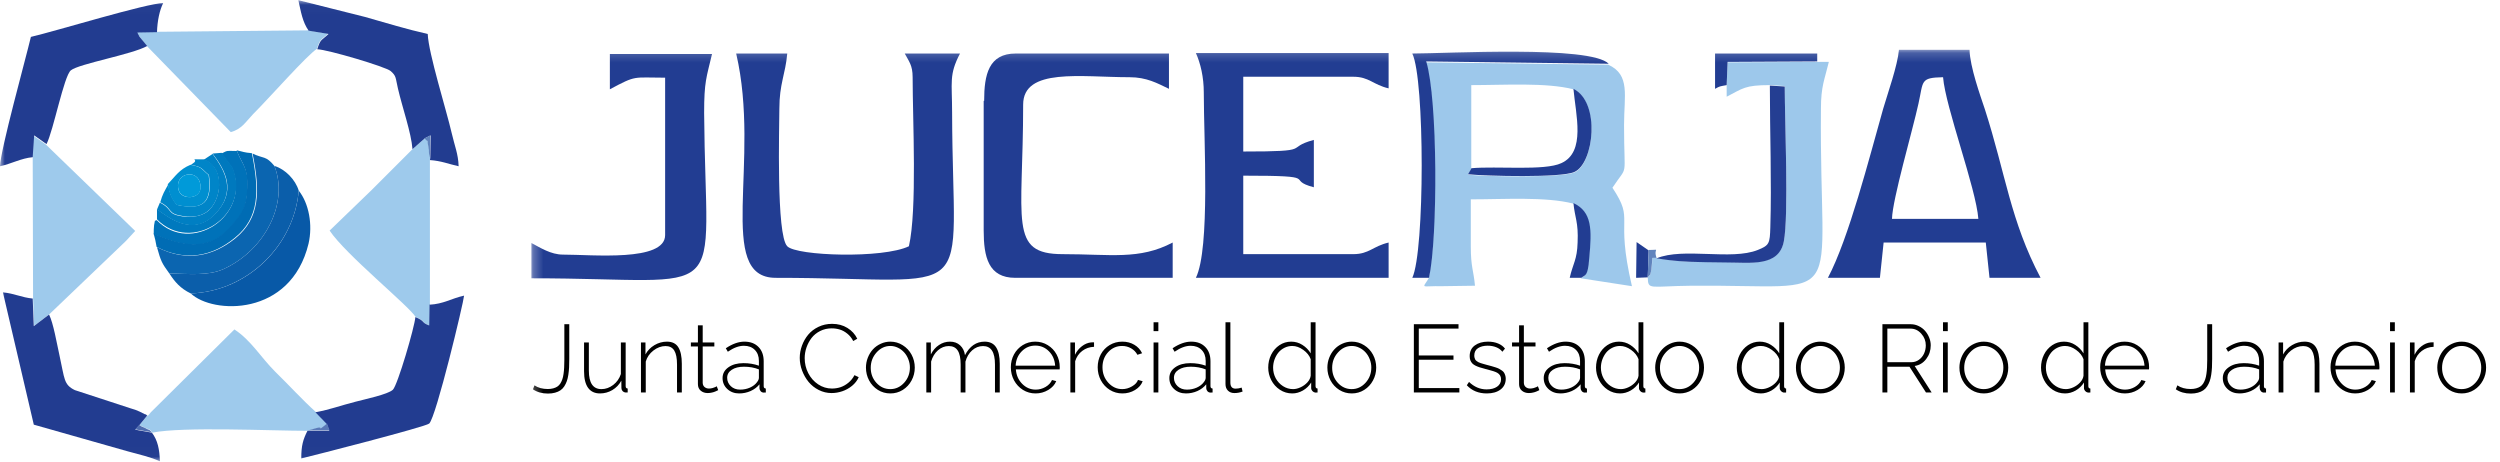
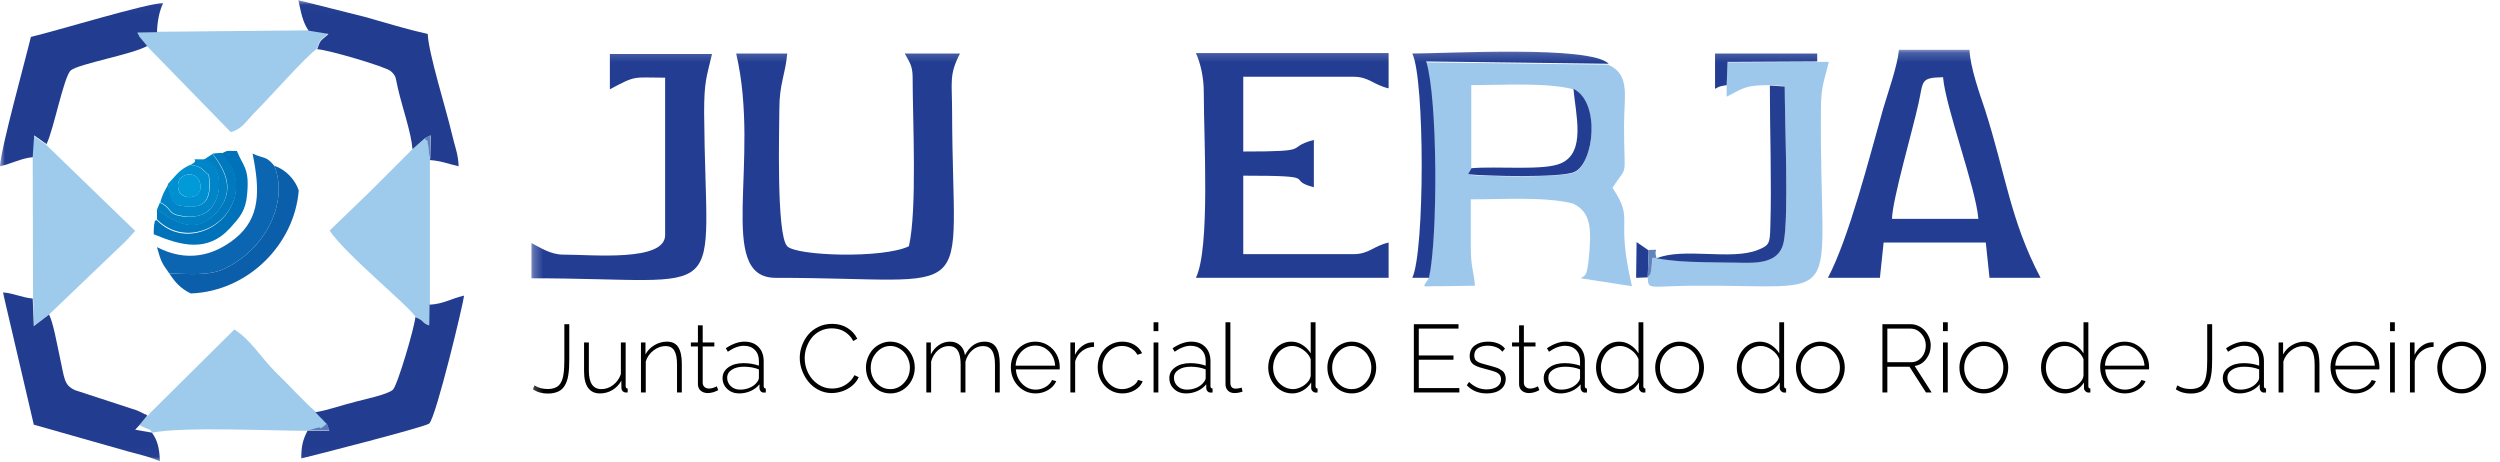
<svg xmlns="http://www.w3.org/2000/svg" width="260" height="48" viewBox="0 0 260 48" fill="none">
  <mask id="mask0_1897_2031" style="mask-type:luminance" maskUnits="userSpaceOnUse" x="0" y="0" width="260" height="48">
    <path d="M259.264 0.019H0V47.981H259.264V0.019Z" fill="white" />
  </mask>
  <g mask="url(#mask0_1897_2031)">
    <path fill-rule="evenodd" clip-rule="evenodd" d="M15.269 4.781L24 13.739C25.133 13.436 25.549 12.681 26.305 11.887C28.044 10.148 31.936 5.726 32.957 5.084C33.297 3.988 33.373 4.215 34.129 3.496L32.088 3.156L16.289 3.307L14.248 3.345C14.627 4.063 14.324 3.534 14.702 4.063C14.891 4.366 15.08 4.517 15.269 4.744V4.781Z" fill="#9ECAEC" />
    <path fill-rule="evenodd" clip-rule="evenodd" d="M3.402 16.309L3.439 31.011L3.553 33.883L5.14 32.674L13.001 25.153C13.039 25.115 13.115 25.039 13.152 25.002L14.06 24.019L4.762 15.024L3.477 14.117L3.326 16.347L3.402 16.309Z" fill="#9ECAEC" />
    <path fill-rule="evenodd" clip-rule="evenodd" d="M15.345 43.181L14.513 44.201C14.816 44.428 14.627 44.239 15.118 44.504C15.798 44.844 15.458 44.504 15.836 44.995C19.086 44.352 28.157 44.806 32.05 44.806L32.995 44.541C33.826 44.315 32.844 45.033 34.053 44.088L32.881 42.878C31.407 41.556 30.085 40.082 28.611 38.645C27.099 37.134 26.116 35.395 24.378 34.261L15.685 42.878C15.647 42.916 15.571 43.03 15.534 43.067C15.496 43.105 15.42 43.181 15.383 43.256L15.345 43.181Z" fill="#9ECAEC" />
    <path fill-rule="evenodd" clip-rule="evenodd" d="M42.897 15.515C41.461 16.951 40.138 18.274 38.664 19.748L34.28 23.981C35.943 26.476 42.481 31.767 43.237 32.976C44.333 33.43 43.728 33.505 44.673 33.846L44.711 31.653V16.611L44.749 16.384C44.598 15.78 44.711 15.78 44.598 15.326C44.333 14.155 44.711 14.986 44.182 14.381L42.897 15.515Z" fill="#9ECAEC" />
    <path fill-rule="evenodd" clip-rule="evenodd" d="M3.402 16.309L3.553 14.079L4.838 14.986C5.556 13.588 6.652 7.881 7.37 7.314C8.201 6.633 13.795 5.651 15.307 4.781C15.118 4.555 14.967 4.366 14.74 4.101C14.362 3.61 14.664 4.101 14.286 3.383L16.327 3.345C16.365 2.174 16.592 1.078 16.97 0.322C15.307 0.322 5.82 3.232 3.213 3.837C2.646 6.218 0.038 15.629 0 17.291C1.209 17.027 2.192 16.46 3.402 16.347V16.309Z" fill="#223C90" />
    <path fill-rule="evenodd" clip-rule="evenodd" d="M44.673 31.653L44.636 33.846C43.728 33.505 44.295 33.43 43.199 32.976C43.124 33.997 41.347 40.082 40.856 40.535C40.327 41.026 37.946 41.518 36.963 41.782C35.338 42.198 34.393 42.576 32.806 42.878L33.977 44.088L34.242 44.806H31.974C31.521 45.713 31.332 46.318 31.332 47.678C32.768 47.338 44.258 44.39 44.636 44.05C45.354 43.408 48.226 31.389 48.264 30.746C46.903 31.049 46.147 31.616 44.636 31.691L44.673 31.653Z" fill="#223C90" />
    <path fill-rule="evenodd" clip-rule="evenodd" d="M15.798 44.995L14.059 44.693L14.475 44.239L15.307 43.219C15.231 43.181 15.156 43.03 15.118 43.105L14.513 42.803C14.097 42.614 14.059 42.614 13.568 42.463L7.786 40.573C6.614 40.006 6.727 39.401 6.198 37.02C5.896 35.66 5.556 33.619 5.102 32.712L3.515 33.921L3.401 31.049C2.23 30.935 1.512 30.52 0.302 30.406L3.515 44.164L13.228 46.923C14.438 47.263 15.685 47.527 16.63 47.981C16.592 46.734 16.403 45.789 15.798 44.995Z" fill="#223C90" />
    <path fill-rule="evenodd" clip-rule="evenodd" d="M32.126 3.194L34.166 3.534C33.411 4.252 33.335 4.026 32.995 5.122C34.091 5.159 40.1 6.936 40.629 7.389C41.234 7.918 41.121 8.07 41.385 9.203C41.839 11.169 42.784 13.852 42.897 15.515L44.182 14.381L44.787 14.079L44.749 16.422L44.711 16.649C45.883 16.724 46.676 17.065 47.697 17.291C47.659 16.006 47.281 15.175 46.979 13.852C46.412 11.396 44.56 5.537 44.484 3.534C42.292 3.043 40.214 2.4 37.946 1.758L31.029 0.019C31.294 1.191 31.445 2.287 32.126 3.232V3.194Z" fill="#223C90" />
-     <path fill-rule="evenodd" clip-rule="evenodd" d="M19.842 30.52C22.11 32.674 30.236 32.976 32.088 25.342C32.541 23.376 32.126 21.146 31.067 19.824C30.614 25.417 25.852 30.293 19.842 30.52Z" fill="#0859A7" />
    <path fill-rule="evenodd" clip-rule="evenodd" d="M16.327 25.72C16.743 27.194 16.819 27.345 17.612 28.441C19.653 28.479 21.656 28.705 23.244 27.987C27.628 25.984 30.047 21.033 28.535 17.254C27.628 16.158 27.439 16.535 26.267 15.969C27.061 19.861 27.061 22.658 24.491 24.775C22.148 26.665 19.389 27.269 16.365 25.72H16.327Z" fill="#0B65B0" />
    <path fill-rule="evenodd" clip-rule="evenodd" d="M17.612 28.441C18.179 29.31 18.746 29.991 19.842 30.52C25.814 30.293 30.614 25.417 31.067 19.824C30.727 18.69 29.669 17.594 28.535 17.254C30.047 21.033 27.628 25.984 23.244 27.987C21.656 28.706 19.653 28.479 17.612 28.441Z" fill="#0B5EAA" />
    <path fill-rule="evenodd" clip-rule="evenodd" d="M16.327 22.847C16.063 23.15 16.176 22.583 16.025 23.414C15.987 23.716 15.987 24.057 15.987 24.359C18.784 25.531 21.581 26.324 23.962 23.679C24.944 22.583 25.549 21.94 25.7 20.202C25.965 17.48 25.285 17.329 24.642 15.704C23.546 15.704 23.773 15.591 23.017 15.969L24.151 17.48C26.154 22.431 19.842 26.589 16.289 22.885L16.327 22.847Z" fill="#0072B9" />
-     <path fill-rule="evenodd" clip-rule="evenodd" d="M15.987 24.321C16.176 25.077 16.138 24.85 16.29 25.682C19.313 27.232 22.072 26.665 24.416 24.737C26.985 22.658 26.985 19.861 26.192 15.931C25.323 15.855 25.323 15.78 24.604 15.629C25.247 17.254 25.89 17.405 25.663 20.126C25.512 21.865 24.869 22.507 23.924 23.603C21.543 26.287 18.746 25.455 15.95 24.284L15.987 24.321Z" fill="#006CB4" />
    <path fill-rule="evenodd" clip-rule="evenodd" d="M16.327 21.751V22.809C19.918 26.476 26.192 22.356 24.189 17.405L23.055 15.893L22.11 15.969C23.433 17.707 24.68 19.899 22.337 22.28C19.994 24.661 17.461 22.545 16.327 21.751Z" fill="#0079BE" />
    <path fill-rule="evenodd" clip-rule="evenodd" d="M19.842 17.14C21.09 17.367 20.901 17.518 21.732 18.198C22.11 20.995 21.203 21.94 18.368 21.298C17.915 20.655 17.65 20.277 17.499 19.181C17.121 19.861 16.894 20.202 16.668 21.033C18.066 21.751 17.31 22.205 19.011 22.469C20.069 22.658 21.165 22.469 21.845 21.751C23.206 20.315 23.244 17.14 21.165 16.573C19.54 16.573 20.56 16.498 20.22 16.876L19.918 17.102L19.842 17.14Z" fill="#0085C8" />
    <path fill-rule="evenodd" clip-rule="evenodd" d="M21.127 16.611C23.206 17.178 23.206 20.315 21.808 21.789C21.165 22.469 20.031 22.658 18.973 22.507C17.272 22.243 18.028 21.789 16.63 21.071L16.327 21.789C17.461 22.583 20.031 24.699 22.337 22.318C24.642 19.937 23.395 17.745 22.11 16.006L21.127 16.649V16.611Z" fill="#007FC3" />
    <path fill-rule="evenodd" clip-rule="evenodd" d="M18.595 19.824C18.028 18.123 20.334 17.48 20.787 18.954C21.316 20.731 18.935 20.92 18.595 19.824ZM17.461 19.181C17.612 20.277 17.877 20.693 18.33 21.298C21.165 21.978 22.072 20.995 21.694 18.198C20.863 17.518 21.052 17.367 19.804 17.14C18.633 17.632 18.255 18.312 17.423 19.181H17.461Z" fill="#008FD0" />
    <path fill-rule="evenodd" clip-rule="evenodd" d="M18.595 19.824C18.973 20.92 21.354 20.731 20.787 18.954C20.334 17.48 18.028 18.123 18.595 19.824Z" fill="#009AD9" />
    <path fill-rule="evenodd" clip-rule="evenodd" d="M32.012 44.768H34.28L34.015 44.05C32.806 44.995 33.789 44.277 32.957 44.504L32.012 44.768Z" fill="#5979B7" />
-     <path fill-rule="evenodd" clip-rule="evenodd" d="M15.798 44.995C15.382 44.504 15.723 44.882 15.08 44.504C14.589 44.277 14.816 44.428 14.475 44.201L14.06 44.655L15.798 44.957V44.995Z" fill="#506DB0" />
    <path fill-rule="evenodd" clip-rule="evenodd" d="M44.711 16.422L44.749 14.079L44.144 14.381C44.673 15.024 44.333 14.154 44.56 15.326C44.673 15.78 44.522 15.78 44.711 16.384V16.422Z" fill="#6184BD" />
    <mask id="mask1_1897_2031" style="mask-type:luminance" maskUnits="userSpaceOnUse" x="55" y="5" width="205" height="38">
      <path d="M259.264 5.181H55.264V42.819H259.264V5.181Z" fill="white" />
    </mask>
    <g mask="url(#mask1_1897_2031)">
      <path fill-rule="evenodd" clip-rule="evenodd" d="M153.012 17.545V8.852C156.489 8.852 160.787 8.562 163.637 9.286C166.438 10.687 165.762 17.062 163.733 17.931C162.381 18.511 154.557 18.366 152.674 18.172L153.012 17.593V17.545ZM148.617 28.894C147.893 30.101 147.7 29.715 150.018 29.763C151.08 29.763 152.288 29.715 153.398 29.715C153.253 28.121 152.964 27.783 152.964 25.658C152.964 24.016 152.964 22.374 152.964 20.732C156.441 20.732 160.739 20.442 163.588 21.167C165.52 22.084 165.52 23.871 165.23 26.914C165.037 28.894 164.796 28.604 164.409 28.942L169.722 29.763C167.935 22.133 170.06 23.098 167.693 19.525C169.384 16.965 168.901 18.849 168.901 13.005C168.901 9.914 169.577 7.789 167.259 6.727L148.279 6.485C149.486 10.445 149.486 24.837 148.569 28.99L148.617 28.894Z" fill="#9DC8EB" />
      <path fill-rule="evenodd" clip-rule="evenodd" d="M80.618 28.894C102.206 28.894 99.067 32.129 99.019 11.701C99.019 8.513 98.681 7.789 99.84 5.567H94.093C94.527 6.388 94.914 6.775 94.914 8.03C94.914 12.473 95.397 21.794 94.527 25.61C91.823 26.913 82.84 26.624 81.874 25.61C80.715 24.451 81.053 13.198 81.053 11.314C81.053 8.707 81.681 7.741 81.874 5.567H76.562C79.17 16.723 74.388 28.894 80.667 28.894H80.618Z" fill="#223D92" />
      <path fill-rule="evenodd" clip-rule="evenodd" d="M202.079 8.03C202.321 11.121 205.508 19.573 205.749 22.76H196.767C196.815 20.732 198.892 13.633 199.519 10.783C200.051 8.417 199.664 8.079 202.079 8.03ZM190.199 28.894H195.511L195.897 25.223H206.522L206.909 28.894H212.221C209.082 22.953 208.599 18.124 206.426 11.363C205.943 9.914 204.88 6.968 204.832 5.181H197.491C197.346 6.823 196.332 9.672 195.849 11.314C194.4 16.434 192.275 24.789 190.102 28.894H190.199Z" fill="#223D92" />
      <path fill-rule="evenodd" clip-rule="evenodd" d="M125.194 9.673C125.194 14.55 125.87 25.803 124.373 28.894H144.416V25.224C142.773 25.61 142.387 26.431 140.745 26.431H129.299V18.269C137.751 18.269 133.501 18.655 136.64 19.476V14.55C133.453 15.42 136.833 15.758 129.299 15.758V7.982H140.745C142.387 7.982 142.773 8.803 144.416 9.19V5.519H124.373C124.856 6.582 125.194 8.031 125.194 9.624V9.673Z" fill="#223D92" />
-       <path fill-rule="evenodd" clip-rule="evenodd" d="M102.303 10.493V23.968C102.303 26.72 102.786 28.894 105.587 28.894H121.959V25.223C118.481 27.058 115.487 26.431 110.513 26.431C104.862 26.431 106.408 23.002 106.408 10.88C106.408 7.016 112.445 8.03 117.467 8.03C119.254 8.03 120.365 8.658 121.572 9.238V5.567H105.635C102.834 5.567 102.351 7.741 102.351 10.493H102.303Z" fill="#223D92" />
      <path fill-rule="evenodd" clip-rule="evenodd" d="M63.426 9.286C66.227 7.789 65.792 8.079 69.173 8.079V24.451C69.173 27.252 61.59 26.479 58.548 26.479C57.292 26.479 56.181 25.755 55.264 25.271V28.942C76.417 28.942 73.374 32.129 73.23 11.749C73.23 8.465 73.471 8.079 74.05 5.616H63.426V9.286Z" fill="#223D92" />
      <path fill-rule="evenodd" clip-rule="evenodd" d="M179.574 8.851V10.059C181.264 9.19 181.457 8.851 184.065 8.851L185.611 8.948C185.611 12.425 186.045 22.326 185.514 25.078C184.983 27.735 182.037 27.3 179.574 27.252C176.628 27.252 174.744 27.3 172.281 26.817H171.847C171.847 26.962 171.798 27.88 171.75 28.024C171.557 28.894 171.702 28.363 171.364 28.845C171.412 30.198 171.509 29.763 175.903 29.715C192.565 29.57 189.184 32.516 189.378 11.315C189.378 8.948 189.764 8.272 190.199 6.437H188.991L179.67 6.485L179.574 8.9V8.851Z" fill="#9DC8EB" />
      <path fill-rule="evenodd" clip-rule="evenodd" d="M148.617 28.894C149.535 24.74 149.535 10.349 148.327 6.388L167.307 6.63C165.375 4.698 150.404 5.567 146.878 5.567C148.182 8.224 148.182 26.141 146.878 28.894H148.617Z" fill="#223D92" />
      <path fill-rule="evenodd" clip-rule="evenodd" d="M172.281 26.865C174.793 27.3 176.628 27.252 179.574 27.3C182.037 27.3 184.983 27.783 185.514 25.127C186.045 22.422 185.611 12.473 185.611 8.996L184.065 8.9C184.065 13.681 184.259 18.945 184.114 23.63C184.065 25.32 184.017 25.513 182.81 25.996C180.057 27.107 175.083 25.706 172.281 26.865Z" fill="#243E92" />
      <path fill-rule="evenodd" clip-rule="evenodd" d="M153.012 17.544L152.674 18.124C154.606 18.317 162.381 18.51 163.733 17.883C165.762 17.013 166.486 10.638 163.637 9.238C163.878 11.942 164.941 15.806 162.381 16.965C160.642 17.786 155.668 17.255 153.012 17.496V17.544Z" fill="#223D92" />
      <path fill-rule="evenodd" clip-rule="evenodd" d="M179.574 8.851L179.67 6.437L188.991 6.388V5.567H178.366V9.238C178.898 8.948 178.801 8.996 179.574 8.851Z" fill="#223D92" />
-       <path fill-rule="evenodd" clip-rule="evenodd" d="M164.458 28.894C164.844 28.556 165.134 28.845 165.279 26.865C165.569 23.823 165.569 22.036 163.637 21.118C163.782 22.664 164.168 23.098 164.071 25.223C164.023 27.01 163.589 27.397 163.25 28.894H164.458Z" fill="#223D92" />
      <path fill-rule="evenodd" clip-rule="evenodd" d="M171.364 28.845L171.46 26.044L170.205 25.175L170.156 28.894L171.364 28.845Z" fill="#223D92" />
      <path fill-rule="evenodd" clip-rule="evenodd" d="M171.364 28.845C171.702 28.363 171.557 28.894 171.75 28.024C171.75 27.928 171.847 26.962 171.847 26.817H172.281C171.895 25.755 172.813 25.996 171.46 25.996L171.364 28.797V28.845Z" fill="#6184BD" />
      <path d="M55.586 40.077C55.957 40.331 56.416 40.458 56.963 40.458C57.178 40.458 57.368 40.435 57.535 40.389C57.7 40.344 57.844 40.282 57.964 40.204C58.088 40.123 58.192 40.015 58.277 39.882C58.361 39.745 58.43 39.6 58.482 39.447C58.537 39.291 58.579 39.102 58.609 38.881C58.641 38.659 58.662 38.436 58.672 38.212C58.685 37.987 58.692 37.723 58.692 37.421V33.719H59.204V37.328C59.204 37.66 59.198 37.953 59.185 38.207C59.172 38.457 59.146 38.715 59.107 38.978C59.068 39.239 59.014 39.462 58.946 39.647C58.88 39.833 58.793 40.012 58.682 40.184C58.571 40.354 58.438 40.49 58.282 40.594C58.129 40.699 57.943 40.78 57.725 40.839C57.507 40.901 57.259 40.931 56.983 40.931C56.377 40.931 55.858 40.783 55.425 40.487L55.586 40.077ZM60.742 38.617V35.619H61.241V38.549C61.241 39.828 61.677 40.468 62.549 40.468C62.989 40.468 63.397 40.323 63.775 40.033C64.152 39.743 64.418 39.366 64.571 38.9V35.619H65.069V40.16C65.069 40.316 65.139 40.399 65.279 40.409V40.819C65.165 40.829 65.082 40.829 65.03 40.819C64.919 40.803 64.825 40.752 64.746 40.668C64.671 40.583 64.632 40.484 64.629 40.37L64.619 39.589C64.395 40.002 64.084 40.328 63.687 40.565C63.29 40.8 62.86 40.917 62.398 40.917C61.854 40.917 61.442 40.723 61.162 40.336C60.882 39.948 60.742 39.375 60.742 38.617ZM70.909 40.819H70.41V37.919C70.41 37.251 70.314 36.763 70.122 36.454C69.93 36.145 69.629 35.99 69.219 35.99C68.776 35.99 68.355 36.145 67.954 36.454C67.557 36.763 67.292 37.146 67.159 37.601V40.819H66.66V35.619H67.129V36.859C67.341 36.462 67.65 36.141 68.057 35.897C68.467 35.653 68.902 35.531 69.361 35.531C69.908 35.531 70.301 35.725 70.542 36.112C70.786 36.496 70.909 37.069 70.909 37.831V40.819ZM74.693 40.57L74.634 40.604C74.595 40.624 74.561 40.64 74.532 40.653C74.502 40.666 74.458 40.686 74.4 40.712C74.344 40.734 74.289 40.756 74.234 40.775C74.178 40.791 74.117 40.808 74.048 40.824C73.983 40.84 73.911 40.853 73.833 40.863C73.758 40.873 73.682 40.878 73.604 40.878C73.314 40.878 73.072 40.796 72.876 40.633C72.681 40.468 72.583 40.24 72.583 39.95V36.029H71.851V35.619H72.583V33.837H73.081V35.619H74.292V36.029H73.081V39.828C73.091 40.013 73.158 40.157 73.282 40.258C73.405 40.358 73.555 40.409 73.731 40.409C73.854 40.409 73.981 40.391 74.112 40.355C74.242 40.316 74.336 40.282 74.395 40.253C74.457 40.22 74.505 40.193 74.541 40.17L74.693 40.57ZM75.147 39.32C75.147 38.861 75.349 38.488 75.752 38.202C76.156 37.912 76.68 37.767 77.325 37.767C77.901 37.767 78.435 37.855 78.926 38.031V37.538C78.926 37.056 78.784 36.674 78.501 36.39C78.221 36.104 77.842 35.961 77.364 35.961C76.849 35.961 76.293 36.167 75.694 36.581L75.484 36.219C76.167 35.761 76.812 35.531 77.417 35.531C78.036 35.531 78.524 35.715 78.882 36.083C79.243 36.447 79.424 36.945 79.424 37.577V40.16C79.424 40.316 79.497 40.399 79.644 40.409V40.819C79.497 40.829 79.414 40.832 79.395 40.829C79.271 40.816 79.173 40.765 79.102 40.678C79.03 40.59 78.991 40.49 78.985 40.38V39.969C78.747 40.266 78.439 40.498 78.062 40.668C77.684 40.834 77.289 40.917 76.875 40.917C76.38 40.917 75.969 40.764 75.64 40.458C75.311 40.152 75.147 39.773 75.147 39.32ZM78.726 39.75C78.859 39.587 78.926 39.431 78.926 39.281V38.417C78.461 38.231 77.943 38.138 77.373 38.138C76.846 38.138 76.423 38.244 76.104 38.456C75.785 38.664 75.625 38.943 75.625 39.291C75.625 39.629 75.751 39.919 76.001 40.16C76.255 40.401 76.579 40.521 76.973 40.521C77.341 40.521 77.683 40.451 77.998 40.311C78.314 40.168 78.557 39.981 78.726 39.75ZM86.534 33.68C87.142 33.68 87.674 33.822 88.13 34.105C88.586 34.385 88.928 34.76 89.156 35.228L88.736 35.468C88.576 35.155 88.37 34.898 88.116 34.696C87.862 34.491 87.601 34.349 87.334 34.271C87.071 34.19 86.791 34.149 86.494 34.149C86.061 34.149 85.663 34.24 85.298 34.423C84.937 34.605 84.641 34.844 84.409 35.14C84.182 35.437 84.004 35.767 83.877 36.132C83.75 36.496 83.687 36.869 83.687 37.25C83.687 37.803 83.811 38.322 84.058 38.807C84.305 39.289 84.647 39.676 85.083 39.969C85.523 40.263 86.003 40.409 86.524 40.409C86.823 40.409 87.116 40.363 87.403 40.272C87.689 40.178 87.964 40.023 88.228 39.808C88.495 39.59 88.706 39.327 88.863 39.017L89.307 39.227C89.157 39.569 88.926 39.869 88.614 40.126C88.301 40.38 87.961 40.568 87.593 40.692C87.225 40.816 86.856 40.878 86.485 40.878C86.016 40.878 85.572 40.772 85.152 40.56C84.735 40.349 84.383 40.07 84.097 39.725C83.814 39.38 83.589 38.99 83.423 38.553C83.257 38.114 83.174 37.67 83.174 37.221C83.174 36.788 83.251 36.363 83.404 35.946C83.557 35.526 83.772 35.148 84.048 34.813C84.328 34.475 84.685 34.201 85.118 33.993C85.55 33.785 86.022 33.68 86.534 33.68ZM90.059 38.231C90.059 37.87 90.124 37.525 90.254 37.196C90.385 36.864 90.562 36.576 90.786 36.332C91.011 36.088 91.281 35.894 91.597 35.751C91.913 35.604 92.246 35.531 92.598 35.531C93.063 35.531 93.492 35.655 93.882 35.902C94.276 36.146 94.584 36.475 94.805 36.888C95.026 37.302 95.137 37.749 95.137 38.231C95.137 38.71 95.026 39.154 94.805 39.564C94.587 39.974 94.282 40.303 93.892 40.55C93.501 40.795 93.07 40.917 92.598 40.917C92.123 40.917 91.69 40.795 91.299 40.55C90.909 40.303 90.604 39.974 90.386 39.564C90.168 39.154 90.059 38.71 90.059 38.231ZM91.153 39.823C91.55 40.253 92.028 40.468 92.588 40.468C93.148 40.468 93.628 40.248 94.029 39.808C94.429 39.369 94.629 38.84 94.629 38.221C94.629 37.922 94.574 37.634 94.463 37.357C94.356 37.081 94.211 36.843 94.029 36.644C93.846 36.443 93.63 36.281 93.379 36.161C93.132 36.04 92.871 35.98 92.598 35.98C92.045 35.98 91.566 36.205 91.162 36.654C90.759 37.1 90.557 37.632 90.557 38.251C90.557 38.866 90.756 39.39 91.153 39.823ZM103.975 40.819H103.477V37.919C103.477 37.264 103.374 36.779 103.169 36.464C102.967 36.148 102.656 35.99 102.237 35.99C101.813 35.99 101.434 36.14 101.099 36.439C100.767 36.739 100.536 37.129 100.406 37.611V40.819H99.908V37.919C99.908 37.255 99.807 36.768 99.605 36.459C99.406 36.146 99.097 35.99 98.677 35.99C98.257 35.99 97.879 36.138 97.544 36.434C97.212 36.727 96.976 37.116 96.836 37.601V40.819H96.338V35.619H96.807V36.859C97.022 36.439 97.303 36.114 97.652 35.883C98 35.648 98.382 35.531 98.799 35.531C99.229 35.531 99.58 35.66 99.854 35.917C100.13 36.171 100.298 36.511 100.357 36.937C100.851 36 101.532 35.531 102.398 35.531C102.945 35.531 103.343 35.726 103.594 36.117C103.848 36.508 103.975 37.079 103.975 37.831V40.819ZM107.696 40.917C107.22 40.917 106.784 40.795 106.387 40.55C105.993 40.303 105.684 39.971 105.459 39.554C105.238 39.138 105.127 38.685 105.127 38.197C105.127 37.712 105.236 37.266 105.454 36.859C105.676 36.452 105.98 36.13 106.367 35.892C106.758 35.651 107.191 35.531 107.666 35.531C108.145 35.531 108.579 35.653 108.97 35.897C109.364 36.138 109.67 36.462 109.888 36.869C110.106 37.276 110.215 37.718 110.215 38.197C110.215 38.311 110.212 38.384 110.205 38.417H105.65C105.692 39.016 105.912 39.517 106.309 39.921C106.706 40.321 107.175 40.521 107.715 40.521C108.076 40.521 108.417 40.428 108.736 40.243C109.058 40.054 109.282 39.813 109.409 39.52L109.849 39.638C109.699 40.008 109.422 40.315 109.019 40.555C108.615 40.796 108.174 40.917 107.696 40.917ZM105.625 38.031H109.737C109.694 37.422 109.478 36.923 109.087 36.532C108.697 36.138 108.226 35.941 107.676 35.941C107.123 35.941 106.651 36.14 106.26 36.537C105.869 36.931 105.658 37.429 105.625 38.031ZM113.78 36.068C113.314 36.084 112.906 36.226 112.554 36.493C112.202 36.757 111.957 37.115 111.817 37.567V40.819H111.319V35.619H111.797V36.898C111.976 36.534 112.215 36.237 112.515 36.01C112.814 35.778 113.132 35.645 113.467 35.609C113.555 35.603 113.659 35.599 113.78 35.599V36.068ZM116.729 40.917C116.253 40.917 115.817 40.795 115.42 40.55C115.026 40.303 114.717 39.971 114.492 39.554C114.271 39.138 114.16 38.685 114.16 38.197C114.16 37.709 114.268 37.261 114.483 36.854C114.701 36.447 115.007 36.125 115.401 35.888C115.795 35.65 116.234 35.531 116.719 35.531C117.188 35.531 117.603 35.638 117.964 35.853C118.325 36.065 118.597 36.359 118.78 36.737L118.291 36.898C118.138 36.612 117.919 36.387 117.632 36.224C117.349 36.062 117.038 35.98 116.699 35.98C116.127 35.98 115.643 36.193 115.249 36.62C114.855 37.043 114.658 37.569 114.658 38.197C114.658 38.822 114.86 39.358 115.264 39.803C115.668 40.246 116.149 40.468 116.709 40.468C117.067 40.468 117.409 40.371 117.735 40.179C118.063 39.987 118.268 39.764 118.35 39.511L118.838 39.647C118.705 40.015 118.439 40.319 118.042 40.56C117.648 40.798 117.211 40.917 116.729 40.917ZM119.971 34.437V33.519H120.469V34.437H119.971ZM119.971 40.819V35.619H120.469V40.819H119.971ZM121.612 39.32C121.612 38.861 121.813 38.488 122.217 38.202C122.621 37.912 123.145 37.767 123.789 37.767C124.365 37.767 124.899 37.855 125.391 38.031V37.538C125.391 37.056 125.249 36.674 124.966 36.39C124.686 36.104 124.307 35.961 123.828 35.961C123.314 35.961 122.757 36.167 122.158 36.581L121.948 36.219C122.632 35.761 123.277 35.531 123.882 35.531C124.501 35.531 124.989 35.715 125.347 36.083C125.708 36.447 125.889 36.945 125.889 37.577V40.16C125.889 40.316 125.962 40.399 126.109 40.409V40.819C125.962 40.829 125.879 40.832 125.86 40.829C125.736 40.816 125.638 40.765 125.567 40.678C125.495 40.59 125.456 40.49 125.449 40.38V39.969C125.212 40.266 124.904 40.498 124.527 40.668C124.149 40.834 123.753 40.917 123.34 40.917C122.845 40.917 122.434 40.764 122.105 40.458C121.776 40.152 121.612 39.773 121.612 39.32ZM125.191 39.75C125.324 39.587 125.391 39.431 125.391 39.281V38.417C124.925 38.231 124.408 38.138 123.838 38.138C123.311 38.138 122.888 38.244 122.569 38.456C122.25 38.664 122.09 38.943 122.09 39.291C122.09 39.629 122.215 39.919 122.466 40.16C122.72 40.401 123.044 40.521 123.438 40.521C123.806 40.521 124.147 40.451 124.463 40.311C124.779 40.168 125.021 39.981 125.191 39.75ZM127.451 33.519H127.959V39.789C127.959 40.209 128.14 40.419 128.501 40.419C128.713 40.419 128.923 40.383 129.131 40.311L129.229 40.721C128.955 40.826 128.672 40.878 128.379 40.878C128.099 40.878 127.875 40.793 127.705 40.624C127.536 40.455 127.451 40.227 127.451 39.94V33.519ZM131.895 38.231C131.895 37.749 131.996 37.303 132.198 36.893C132.403 36.48 132.689 36.15 133.057 35.902C133.425 35.655 133.833 35.531 134.282 35.531C134.709 35.531 135.1 35.645 135.454 35.873C135.812 36.101 136.099 36.392 136.314 36.747V33.519H136.817V40.16C136.817 40.316 136.887 40.399 137.027 40.409V40.819C136.896 40.829 136.815 40.832 136.782 40.829C136.665 40.809 136.566 40.754 136.485 40.663C136.403 40.572 136.363 40.471 136.363 40.36V39.779C136.151 40.124 135.866 40.401 135.508 40.609C135.15 40.814 134.779 40.917 134.395 40.917C133.926 40.917 133.498 40.79 133.111 40.536C132.723 40.279 132.424 39.945 132.212 39.535C132.001 39.125 131.895 38.69 131.895 38.231ZM136.314 39.071V37.357C136.177 36.98 135.918 36.656 135.537 36.386C135.16 36.115 134.779 35.98 134.395 35.98C134.102 35.98 133.828 36.045 133.574 36.175C133.321 36.303 133.109 36.472 132.94 36.683C132.774 36.895 132.642 37.136 132.544 37.406C132.45 37.676 132.403 37.955 132.403 38.241C132.403 38.635 132.494 39.003 132.676 39.344C132.862 39.683 133.114 39.955 133.433 40.16C133.755 40.365 134.105 40.468 134.483 40.468C134.727 40.468 134.984 40.406 135.254 40.282C135.528 40.158 135.765 39.987 135.967 39.769C136.169 39.548 136.284 39.315 136.314 39.071ZM138.047 38.231C138.047 37.87 138.112 37.525 138.242 37.196C138.373 36.864 138.55 36.576 138.775 36.332C138.999 36.088 139.269 35.894 139.585 35.751C139.901 35.604 140.235 35.531 140.586 35.531C141.052 35.531 141.48 35.655 141.87 35.902C142.264 36.146 142.572 36.475 142.793 36.888C143.015 37.302 143.125 37.749 143.125 38.231C143.125 38.71 143.015 39.154 142.793 39.564C142.575 39.974 142.271 40.303 141.88 40.55C141.49 40.795 141.058 40.917 140.586 40.917C140.111 40.917 139.678 40.795 139.287 40.55C138.897 40.303 138.592 39.974 138.374 39.564C138.156 39.154 138.047 38.71 138.047 38.231ZM139.141 39.823C139.538 40.253 140.017 40.468 140.576 40.468C141.136 40.468 141.616 40.248 142.017 39.808C142.417 39.369 142.617 38.84 142.617 38.221C142.617 37.922 142.562 37.634 142.451 37.357C142.344 37.081 142.199 36.843 142.017 36.644C141.835 36.443 141.618 36.281 141.367 36.161C141.12 36.04 140.86 35.98 140.586 35.98C140.033 35.98 139.554 36.205 139.151 36.654C138.747 37.1 138.545 37.632 138.545 38.251C138.545 38.866 138.744 39.39 139.141 39.823ZM151.773 40.36V40.819H147.041V33.719H151.685V34.178H147.554V36.971H151.162V37.411H147.554V40.36H151.773ZM154.629 40.917C153.77 40.917 153.076 40.633 152.549 40.067L152.779 39.721C153.316 40.238 153.926 40.497 154.61 40.497C155.062 40.497 155.425 40.402 155.698 40.214C155.972 40.025 156.109 39.766 156.109 39.437C156.109 39.144 155.977 38.921 155.713 38.768C155.531 38.664 155.168 38.544 154.624 38.407C154.598 38.401 154.558 38.391 154.502 38.378H154.497L154.492 38.373H154.488H154.483H154.478L154.473 38.368H154.468C154.23 38.306 154.035 38.251 153.882 38.202C153.732 38.153 153.584 38.093 153.438 38.021C153.295 37.946 153.184 37.867 153.106 37.782C153.028 37.694 152.964 37.59 152.915 37.469C152.87 37.346 152.847 37.203 152.847 37.04C152.847 36.555 153.026 36.182 153.384 35.922C153.742 35.661 154.199 35.531 154.756 35.531C155.153 35.531 155.505 35.596 155.811 35.726C156.117 35.856 156.353 36.034 156.519 36.258L156.245 36.581C156.089 36.376 155.876 36.219 155.606 36.112C155.336 36.005 155.039 35.951 154.717 35.951C154.313 35.951 153.98 36.036 153.716 36.205C153.456 36.371 153.325 36.63 153.325 36.981C153.325 37.066 153.335 37.142 153.355 37.211C153.374 37.279 153.397 37.339 153.423 37.391C153.452 37.443 153.5 37.494 153.565 37.543C153.63 37.588 153.688 37.627 153.74 37.66C153.796 37.689 153.879 37.723 153.99 37.763C154.1 37.798 154.196 37.828 154.278 37.85C154.359 37.873 154.476 37.906 154.629 37.948C154.841 38 155.005 38.044 155.122 38.08C155.243 38.112 155.383 38.155 155.542 38.207C155.705 38.259 155.83 38.309 155.918 38.358C156.006 38.404 156.099 38.462 156.197 38.534C156.297 38.602 156.372 38.677 156.421 38.758C156.47 38.837 156.511 38.929 156.543 39.037C156.579 39.141 156.597 39.258 156.597 39.388C156.597 39.86 156.418 40.233 156.06 40.507C155.702 40.78 155.225 40.917 154.629 40.917ZM160.093 40.57L160.034 40.604C159.995 40.624 159.961 40.64 159.932 40.653C159.903 40.666 159.859 40.686 159.8 40.712C159.745 40.734 159.689 40.756 159.634 40.775C159.579 40.791 159.517 40.808 159.448 40.824C159.383 40.84 159.312 40.853 159.234 40.863C159.159 40.873 159.082 40.878 159.004 40.878C158.714 40.878 158.472 40.796 158.277 40.633C158.081 40.468 157.984 40.24 157.984 39.95V36.029H157.251V35.619H157.984V33.837H158.482V35.619H159.693V36.029H158.482V39.828C158.491 40.013 158.558 40.157 158.682 40.258C158.806 40.358 158.955 40.409 159.131 40.409C159.255 40.409 159.382 40.391 159.512 40.355C159.642 40.316 159.737 40.282 159.795 40.253C159.857 40.22 159.906 40.193 159.942 40.17L160.093 40.57ZM160.547 39.32C160.547 38.861 160.749 38.488 161.153 38.202C161.556 37.912 162.08 37.767 162.725 37.767C163.301 37.767 163.835 37.855 164.326 38.031V37.538C164.326 37.056 164.185 36.674 163.902 36.39C163.622 36.104 163.242 35.961 162.764 35.961C162.25 35.961 161.693 36.167 161.094 36.581L160.884 36.219C161.568 35.761 162.212 35.531 162.818 35.531C163.436 35.531 163.924 35.715 164.282 36.083C164.644 36.447 164.824 36.945 164.824 37.577V40.16C164.824 40.316 164.898 40.399 165.044 40.409V40.819C164.898 40.829 164.815 40.832 164.795 40.829C164.671 40.816 164.574 40.765 164.502 40.678C164.431 40.59 164.392 40.49 164.385 40.38V39.969C164.147 40.266 163.84 40.498 163.462 40.668C163.085 40.834 162.689 40.917 162.276 40.917C161.781 40.917 161.369 40.764 161.04 40.458C160.712 40.152 160.547 39.773 160.547 39.32ZM164.126 39.75C164.26 39.587 164.326 39.431 164.326 39.281V38.417C163.861 38.231 163.343 38.138 162.774 38.138C162.246 38.138 161.823 38.244 161.504 38.456C161.185 38.664 161.026 38.943 161.026 39.291C161.026 39.629 161.151 39.919 161.402 40.16C161.656 40.401 161.979 40.521 162.373 40.521C162.741 40.521 163.083 40.451 163.399 40.311C163.714 40.168 163.957 39.981 164.126 39.75ZM165.987 38.231C165.987 37.749 166.087 37.303 166.289 36.893C166.494 36.48 166.781 36.15 167.149 35.902C167.517 35.655 167.925 35.531 168.374 35.531C168.801 35.531 169.191 35.645 169.546 35.873C169.904 36.101 170.191 36.392 170.406 36.747V33.519H170.908V40.16C170.908 40.316 170.978 40.399 171.118 40.409V40.819C170.988 40.829 170.907 40.832 170.874 40.829C170.757 40.809 170.658 40.754 170.576 40.663C170.495 40.572 170.454 40.471 170.454 40.36V39.779C170.243 40.124 169.958 40.401 169.6 40.609C169.242 40.814 168.871 40.917 168.487 40.917C168.018 40.917 167.59 40.79 167.202 40.536C166.815 40.279 166.516 39.945 166.304 39.535C166.092 39.125 165.987 38.69 165.987 38.231ZM170.406 39.071V37.357C170.269 36.98 170.01 36.656 169.629 36.386C169.252 36.115 168.871 35.98 168.487 35.98C168.194 35.98 167.92 36.045 167.666 36.175C167.412 36.303 167.201 36.472 167.031 36.683C166.865 36.895 166.734 37.136 166.636 37.406C166.542 37.676 166.494 37.955 166.494 38.241C166.494 38.635 166.586 39.003 166.768 39.344C166.953 39.683 167.206 39.955 167.525 40.16C167.847 40.365 168.197 40.468 168.574 40.468C168.819 40.468 169.076 40.406 169.346 40.282C169.619 40.158 169.857 39.987 170.059 39.769C170.261 39.548 170.376 39.315 170.406 39.071ZM172.139 38.231C172.139 37.87 172.204 37.525 172.334 37.196C172.464 36.864 172.642 36.576 172.866 36.332C173.091 36.088 173.361 35.894 173.677 35.751C173.993 35.604 174.326 35.531 174.678 35.531C175.143 35.531 175.572 35.655 175.962 35.902C176.356 36.146 176.664 36.475 176.885 36.888C177.106 37.302 177.217 37.749 177.217 38.231C177.217 38.71 177.106 39.154 176.885 39.564C176.667 39.974 176.363 40.303 175.972 40.55C175.581 40.795 175.15 40.917 174.678 40.917C174.203 40.917 173.77 40.795 173.379 40.55C172.989 40.303 172.684 39.974 172.466 39.564C172.248 39.154 172.139 38.71 172.139 38.231ZM173.233 39.823C173.63 40.253 174.108 40.468 174.668 40.468C175.228 40.468 175.708 40.248 176.109 39.808C176.509 39.369 176.709 38.84 176.709 38.221C176.709 37.922 176.654 37.634 176.543 37.357C176.436 37.081 176.291 36.843 176.109 36.644C175.926 36.443 175.71 36.281 175.459 36.161C175.212 36.04 174.951 35.98 174.678 35.98C174.125 35.98 173.646 36.205 173.242 36.654C172.839 37.1 172.637 37.632 172.637 38.251C172.637 38.866 172.836 39.39 173.233 39.823ZM180.625 38.231C180.625 37.749 180.726 37.303 180.928 36.893C181.133 36.48 181.42 36.15 181.787 35.902C182.155 35.655 182.564 35.531 183.013 35.531C183.439 35.531 183.83 35.645 184.185 35.873C184.543 36.101 184.829 36.392 185.044 36.747V33.519H185.547V40.16C185.547 40.316 185.617 40.399 185.757 40.409V40.819C185.627 40.829 185.545 40.832 185.513 40.829C185.396 40.809 185.296 40.754 185.215 40.663C185.134 40.572 185.093 40.471 185.093 40.36V39.779C184.881 40.124 184.597 40.401 184.239 40.609C183.88 40.814 183.509 40.917 183.125 40.917C182.656 40.917 182.228 40.79 181.841 40.536C181.454 40.279 181.154 39.945 180.943 39.535C180.731 39.125 180.625 38.69 180.625 38.231ZM185.044 39.071V37.357C184.907 36.98 184.649 36.656 184.268 36.386C183.89 36.115 183.509 35.98 183.125 35.98C182.832 35.98 182.559 36.045 182.305 36.175C182.051 36.303 181.839 36.472 181.67 36.683C181.504 36.895 181.372 37.136 181.275 37.406C181.18 37.676 181.133 37.955 181.133 38.241C181.133 38.635 181.224 39.003 181.406 39.344C181.592 39.683 181.844 39.955 182.163 40.16C182.486 40.365 182.836 40.468 183.213 40.468C183.457 40.468 183.714 40.406 183.985 40.282C184.258 40.158 184.496 39.987 184.698 39.769C184.899 39.548 185.015 39.315 185.044 39.071ZM186.778 38.231C186.778 37.87 186.843 37.525 186.973 37.196C187.103 36.864 187.281 36.576 187.505 36.332C187.73 36.088 188 35.894 188.316 35.751C188.631 35.604 188.965 35.531 189.317 35.531C189.782 35.531 190.21 35.655 190.601 35.902C190.995 36.146 191.302 36.475 191.524 36.888C191.745 37.302 191.856 37.749 191.856 38.231C191.856 38.71 191.745 39.154 191.524 39.564C191.306 39.974 191.001 40.303 190.611 40.55C190.22 40.795 189.789 40.917 189.317 40.917C188.841 40.917 188.408 40.795 188.018 40.55C187.627 40.303 187.323 39.974 187.105 39.564C186.887 39.154 186.778 38.71 186.778 38.231ZM187.871 39.823C188.268 40.253 188.747 40.468 189.307 40.468C189.867 40.468 190.347 40.248 190.747 39.808C191.148 39.369 191.348 38.84 191.348 38.221C191.348 37.922 191.293 37.634 191.182 37.357C191.074 37.081 190.93 36.843 190.747 36.644C190.565 36.443 190.349 36.281 190.098 36.161C189.851 36.04 189.59 35.98 189.317 35.98C188.763 35.98 188.285 36.205 187.881 36.654C187.477 37.1 187.276 37.632 187.276 38.251C187.276 38.866 187.474 39.39 187.871 39.823ZM195.772 40.819V33.719H198.726C199.016 33.719 199.291 33.785 199.551 33.915C199.815 34.042 200.036 34.209 200.215 34.418C200.394 34.623 200.536 34.857 200.64 35.121C200.744 35.381 200.796 35.647 200.796 35.917C200.796 36.451 200.64 36.923 200.327 37.333C200.018 37.743 199.618 37.985 199.126 38.06L200.894 40.819H200.303L198.584 38.138H196.284V40.819H195.772ZM196.284 37.67H198.775C199.071 37.67 199.336 37.585 199.571 37.416C199.805 37.246 199.982 37.03 200.103 36.766C200.223 36.499 200.283 36.216 200.283 35.917C200.283 35.458 200.127 35.054 199.815 34.706C199.505 34.354 199.136 34.178 198.706 34.178H196.284V37.67ZM202.071 34.437V33.519H202.569V34.437H202.071ZM202.071 40.819V35.619H202.569V40.819H202.071ZM203.78 38.231C203.78 37.87 203.845 37.525 203.975 37.196C204.105 36.864 204.282 36.576 204.507 36.332C204.732 36.088 205.002 35.894 205.318 35.751C205.633 35.604 205.967 35.531 206.319 35.531C206.784 35.531 207.212 35.655 207.603 35.902C207.997 36.146 208.304 36.475 208.526 36.888C208.747 37.302 208.858 37.749 208.858 38.231C208.858 38.71 208.747 39.154 208.526 39.564C208.308 39.974 208.003 40.303 207.613 40.55C207.222 40.795 206.791 40.917 206.319 40.917C205.843 40.917 205.41 40.795 205.02 40.55C204.629 40.303 204.325 39.974 204.107 39.564C203.889 39.154 203.78 38.71 203.78 38.231ZM204.873 39.823C205.27 40.253 205.749 40.468 206.309 40.468C206.869 40.468 207.349 40.248 207.749 39.808C208.15 39.369 208.35 38.84 208.35 38.221C208.35 37.922 208.295 37.634 208.184 37.357C208.076 37.081 207.932 36.843 207.749 36.644C207.567 36.443 207.351 36.281 207.1 36.161C206.852 36.04 206.592 35.98 206.319 35.98C205.765 35.98 205.287 36.205 204.883 36.654C204.479 37.1 204.278 37.632 204.278 38.251C204.278 38.866 204.476 39.39 204.873 39.823ZM212.266 38.231C212.266 37.749 212.367 37.303 212.569 36.893C212.774 36.48 213.06 36.15 213.428 35.902C213.796 35.655 214.204 35.531 214.654 35.531C215.08 35.531 215.471 35.645 215.825 35.873C216.184 36.101 216.47 36.392 216.685 36.747V33.519H217.188V40.16C217.188 40.316 217.258 40.399 217.398 40.409V40.819C217.267 40.829 217.186 40.832 217.154 40.829C217.036 40.809 216.937 40.754 216.856 40.663C216.774 40.572 216.734 40.471 216.734 40.36V39.779C216.522 40.124 216.237 40.401 215.879 40.609C215.521 40.814 215.15 40.917 214.766 40.917C214.297 40.917 213.869 40.79 213.482 40.536C213.094 40.279 212.795 39.945 212.583 39.535C212.372 39.125 212.266 38.69 212.266 38.231ZM216.685 39.071V37.357C216.548 36.98 216.289 36.656 215.908 36.386C215.531 36.115 215.15 35.98 214.766 35.98C214.473 35.98 214.199 36.045 213.946 36.175C213.692 36.303 213.48 36.472 213.311 36.683C213.145 36.895 213.013 37.136 212.915 37.406C212.821 37.676 212.774 37.955 212.774 38.241C212.774 38.635 212.865 39.003 213.047 39.344C213.233 39.683 213.485 39.955 213.804 40.16C214.126 40.365 214.476 40.468 214.854 40.468C215.098 40.468 215.355 40.406 215.625 40.282C215.899 40.158 216.136 39.987 216.338 39.769C216.54 39.548 216.656 39.315 216.685 39.071ZM220.987 40.917C220.511 40.917 220.075 40.795 219.678 40.55C219.284 40.303 218.975 39.971 218.75 39.554C218.529 39.138 218.418 38.685 218.418 38.197C218.418 37.712 218.527 37.266 218.745 36.859C218.967 36.452 219.271 36.13 219.658 35.892C220.049 35.651 220.482 35.531 220.957 35.531C221.436 35.531 221.87 35.653 222.261 35.897C222.655 36.138 222.961 36.462 223.179 36.869C223.397 37.276 223.506 37.718 223.506 38.197C223.506 38.311 223.503 38.384 223.496 38.417H218.941C218.983 39.016 219.203 39.517 219.6 39.921C219.997 40.321 220.466 40.521 221.006 40.521C221.367 40.521 221.708 40.428 222.027 40.243C222.349 40.054 222.573 39.813 222.7 39.52L223.14 39.638C222.99 40.008 222.713 40.315 222.31 40.555C221.906 40.796 221.465 40.917 220.987 40.917ZM218.916 38.031H223.028C222.985 37.422 222.769 36.923 222.378 36.532C221.988 36.138 221.517 35.941 220.967 35.941C220.414 35.941 219.942 36.14 219.551 36.537C219.16 36.931 218.949 37.429 218.916 38.031ZM226.446 40.077C226.817 40.331 227.276 40.458 227.823 40.458C228.037 40.458 228.228 40.435 228.394 40.389C228.56 40.344 228.703 40.282 228.823 40.204C228.947 40.123 229.051 40.015 229.136 39.882C229.221 39.745 229.289 39.6 229.341 39.447C229.396 39.291 229.439 39.102 229.468 38.881C229.501 38.659 229.522 38.436 229.531 38.212C229.545 37.987 229.551 37.723 229.551 37.421V33.719H230.064V37.328C230.064 37.66 230.057 37.953 230.044 38.207C230.031 38.457 230.005 38.715 229.966 38.978C229.927 39.239 229.873 39.462 229.805 39.647C229.74 39.833 229.652 40.012 229.541 40.184C229.431 40.354 229.297 40.49 229.141 40.594C228.988 40.699 228.802 40.78 228.584 40.839C228.366 40.901 228.119 40.931 227.842 40.931C227.237 40.931 226.717 40.783 226.284 40.487L226.446 40.077ZM231.172 39.32C231.172 38.861 231.374 38.488 231.778 38.202C232.181 37.912 232.705 37.767 233.35 37.767C233.926 37.767 234.46 37.855 234.951 38.031V37.538C234.951 37.056 234.81 36.674 234.527 36.39C234.247 36.104 233.867 35.961 233.389 35.961C232.875 35.961 232.318 36.167 231.719 36.581L231.509 36.219C232.193 35.761 232.837 35.531 233.443 35.531C234.061 35.531 234.549 35.715 234.907 36.083C235.269 36.447 235.449 36.945 235.449 37.577V40.16C235.449 40.316 235.523 40.399 235.669 40.409V40.819C235.523 40.829 235.44 40.832 235.42 40.829C235.296 40.816 235.199 40.765 235.127 40.678C235.056 40.59 235.017 40.49 235.01 40.38V39.969C234.772 40.266 234.465 40.498 234.087 40.668C233.71 40.834 233.314 40.917 232.901 40.917C232.406 40.917 231.994 40.764 231.665 40.458C231.337 40.152 231.172 39.773 231.172 39.32ZM234.751 39.75C234.885 39.587 234.951 39.431 234.951 39.281V38.417C234.486 38.231 233.968 38.138 233.399 38.138C232.871 38.138 232.448 38.244 232.129 38.456C231.81 38.664 231.651 38.943 231.651 39.291C231.651 39.629 231.776 39.919 232.027 40.16C232.281 40.401 232.604 40.521 232.998 40.521C233.366 40.521 233.708 40.451 234.024 40.311C234.339 40.168 234.582 39.981 234.751 39.75ZM241.221 40.819H240.723V37.919C240.723 37.251 240.627 36.763 240.435 36.454C240.243 36.145 239.942 35.99 239.531 35.99C239.089 35.99 238.667 36.145 238.267 36.454C237.87 36.763 237.604 37.146 237.471 37.601V40.819H236.973V35.619H237.442V36.859C237.653 36.462 237.962 36.141 238.369 35.897C238.78 35.653 239.214 35.531 239.673 35.531C240.22 35.531 240.614 35.725 240.855 36.112C241.099 36.496 241.221 37.069 241.221 37.831V40.819ZM244.942 40.917C244.466 40.917 244.03 40.795 243.633 40.55C243.239 40.303 242.93 39.971 242.705 39.554C242.484 39.138 242.373 38.685 242.373 38.197C242.373 37.712 242.482 37.266 242.7 36.859C242.922 36.452 243.226 36.13 243.614 35.892C244.004 35.651 244.437 35.531 244.912 35.531C245.391 35.531 245.825 35.653 246.216 35.897C246.61 36.138 246.916 36.462 247.134 36.869C247.352 37.276 247.461 37.718 247.461 38.197C247.461 38.311 247.458 38.384 247.451 38.417H242.896C242.938 39.016 243.158 39.517 243.555 39.921C243.952 40.321 244.421 40.521 244.961 40.521C245.323 40.521 245.663 40.428 245.982 40.243C246.304 40.054 246.529 39.813 246.656 39.52L247.095 39.638C246.945 40.008 246.669 40.315 246.265 40.555C245.861 40.796 245.42 40.917 244.942 40.917ZM242.871 38.031H246.983C246.94 37.422 246.724 36.923 246.333 36.532C245.943 36.138 245.472 35.941 244.922 35.941C244.369 35.941 243.897 36.14 243.506 36.537C243.115 36.931 242.904 37.429 242.871 38.031ZM248.565 34.437V33.519H249.063V34.437H248.565ZM248.565 40.819V35.619H249.063V40.819H248.565ZM253.096 36.068C252.63 36.084 252.222 36.226 251.87 36.493C251.519 36.757 251.273 37.115 251.133 37.567V40.819H250.635V35.619H251.114V36.898C251.293 36.534 251.532 36.237 251.831 36.01C252.131 35.778 252.448 35.645 252.783 35.609C252.871 35.603 252.976 35.599 253.096 35.599V36.068ZM253.477 38.231C253.477 37.87 253.542 37.525 253.672 37.196C253.802 36.864 253.98 36.576 254.204 36.332C254.429 36.088 254.699 35.894 255.015 35.751C255.331 35.604 255.664 35.531 256.016 35.531C256.481 35.531 256.909 35.655 257.3 35.902C257.694 36.146 258.002 36.475 258.223 36.888C258.444 37.302 258.555 37.749 258.555 38.231C258.555 38.71 258.444 39.154 258.223 39.564C258.005 39.974 257.7 40.303 257.31 40.55C256.919 40.795 256.488 40.917 256.016 40.917C255.541 40.917 255.108 40.795 254.717 40.55C254.326 40.303 254.022 39.974 253.804 39.564C253.586 39.154 253.477 38.71 253.477 38.231ZM254.571 39.823C254.968 40.253 255.446 40.468 256.006 40.468C256.566 40.468 257.046 40.248 257.447 39.808C257.847 39.369 258.047 38.84 258.047 38.221C258.047 37.922 257.992 37.634 257.881 37.357C257.774 37.081 257.629 36.843 257.447 36.644C257.264 36.443 257.048 36.281 256.797 36.161C256.55 36.04 256.289 35.98 256.016 35.98C255.462 35.98 254.984 36.205 254.58 36.654C254.177 37.1 253.975 37.632 253.975 38.251C253.975 38.866 254.173 39.39 254.571 39.823Z" fill="black" />
    </g>
  </g>
</svg>